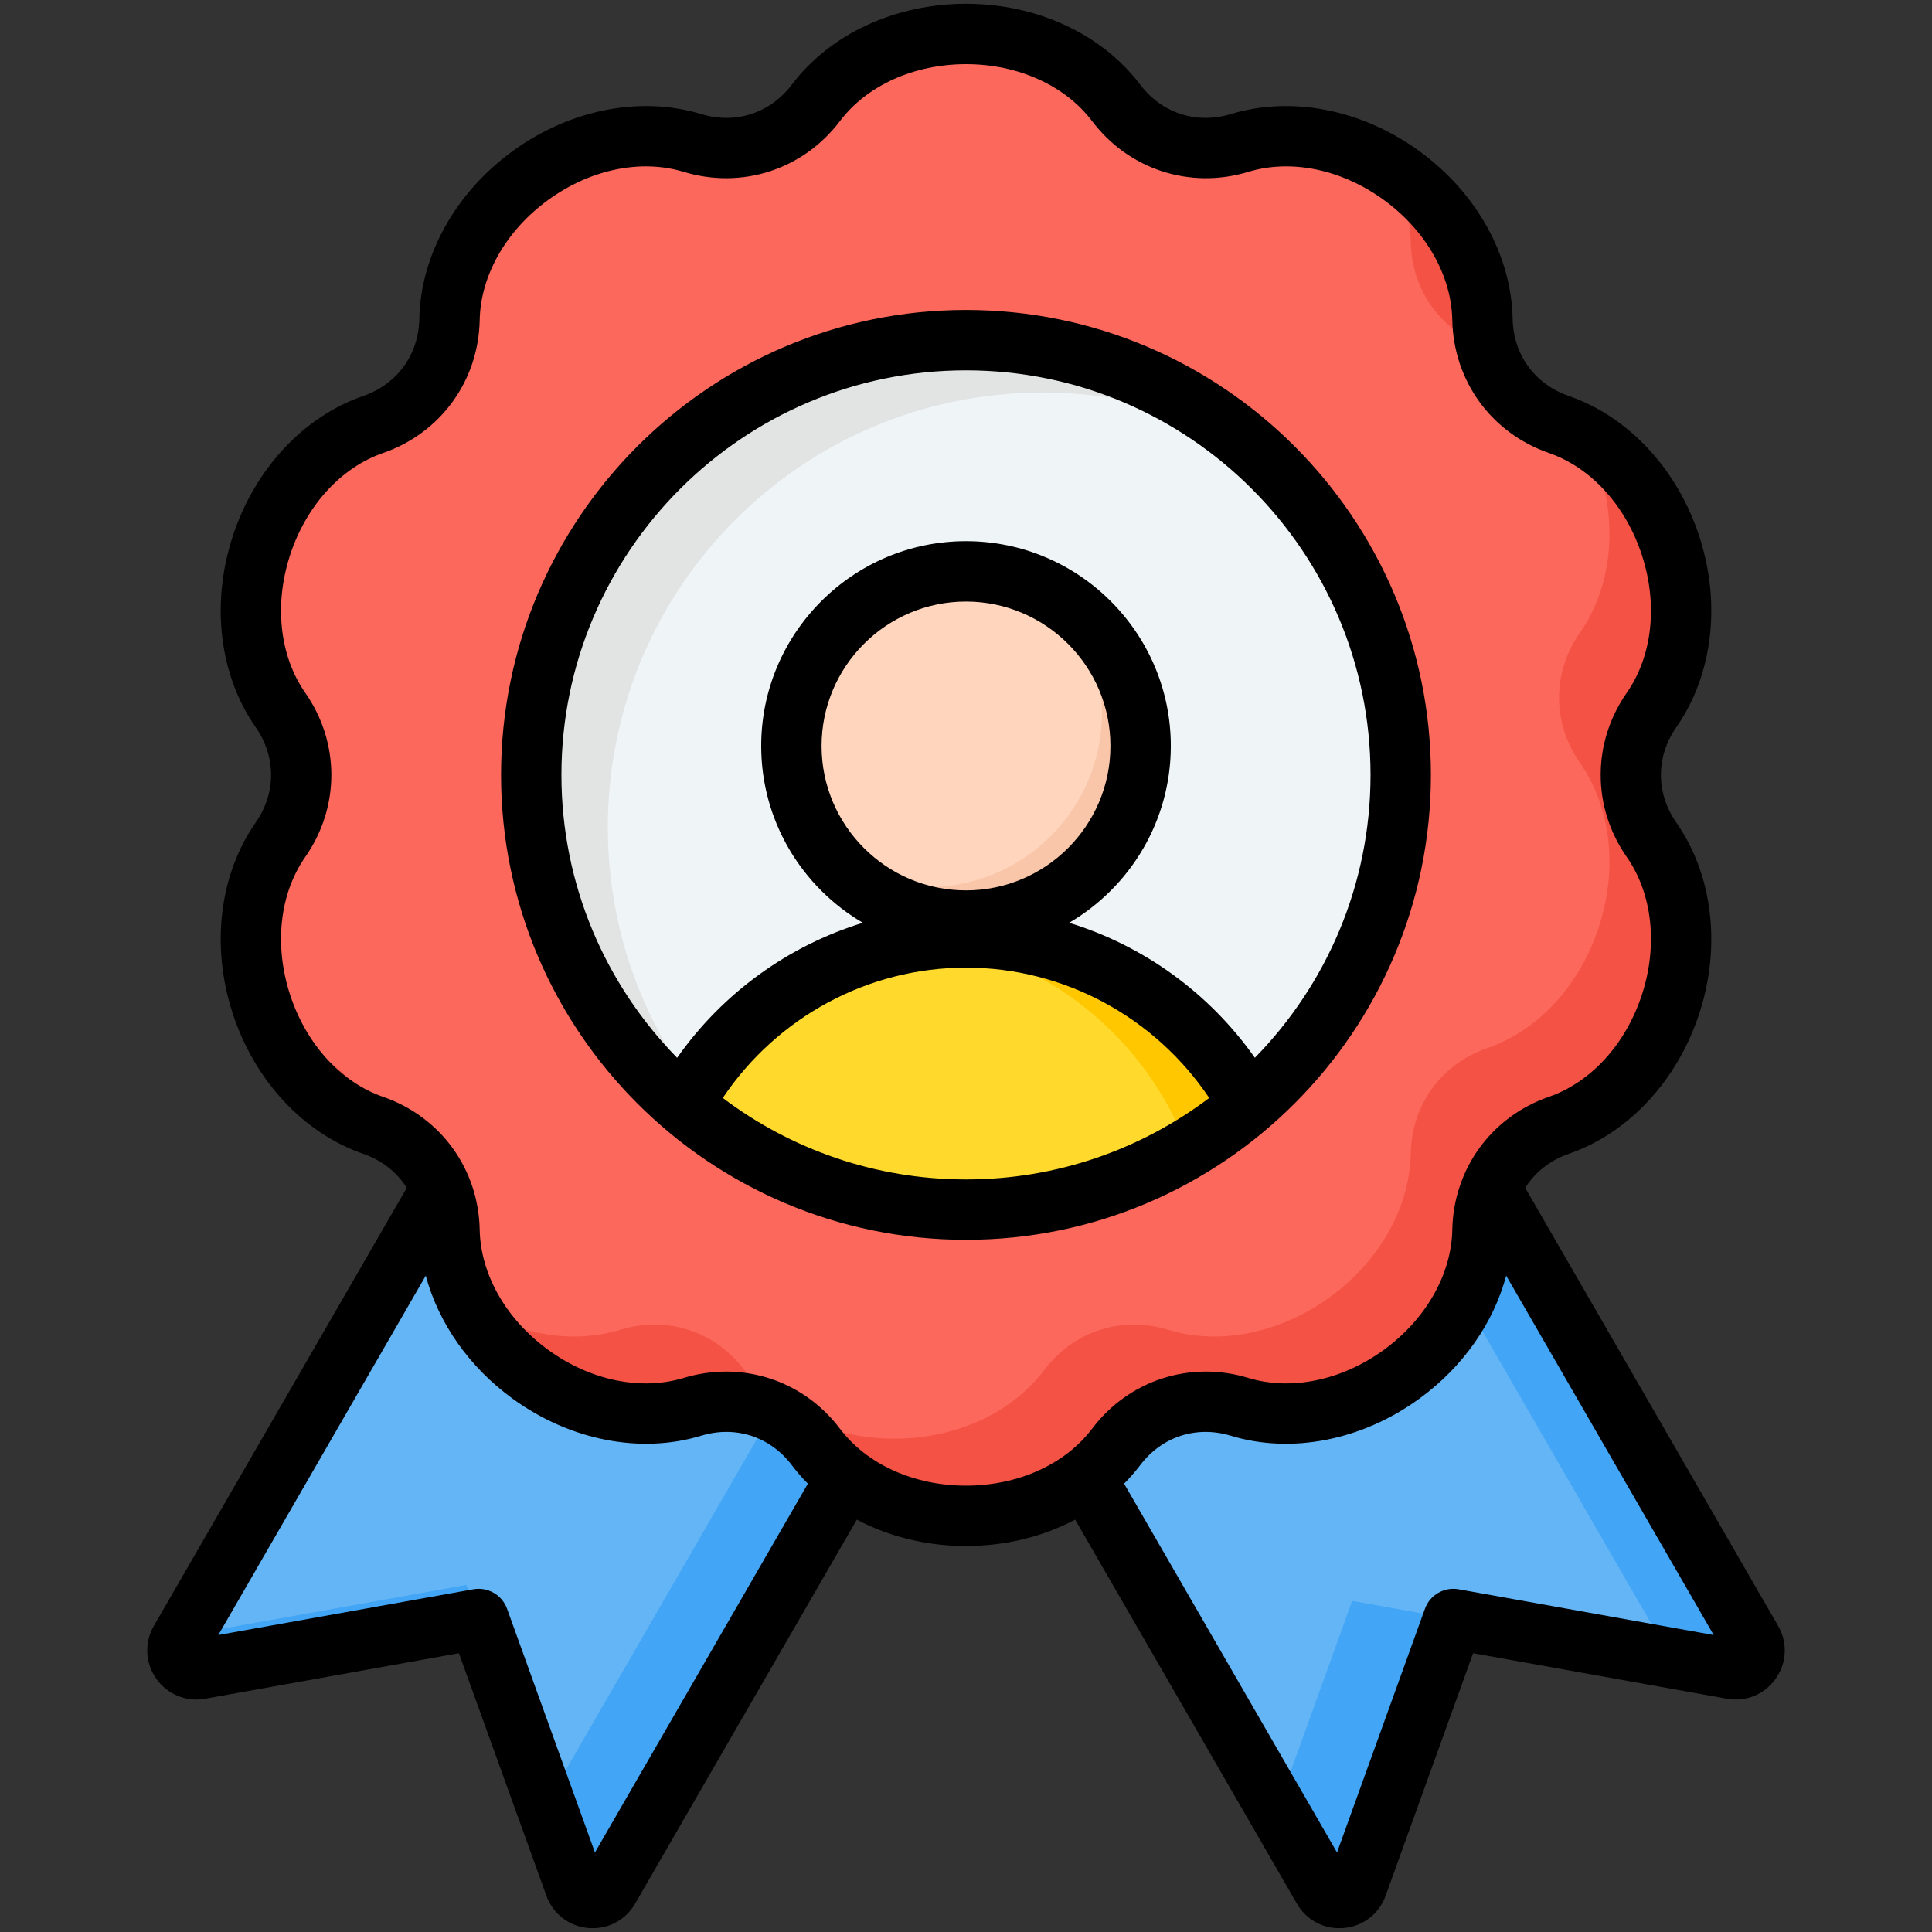
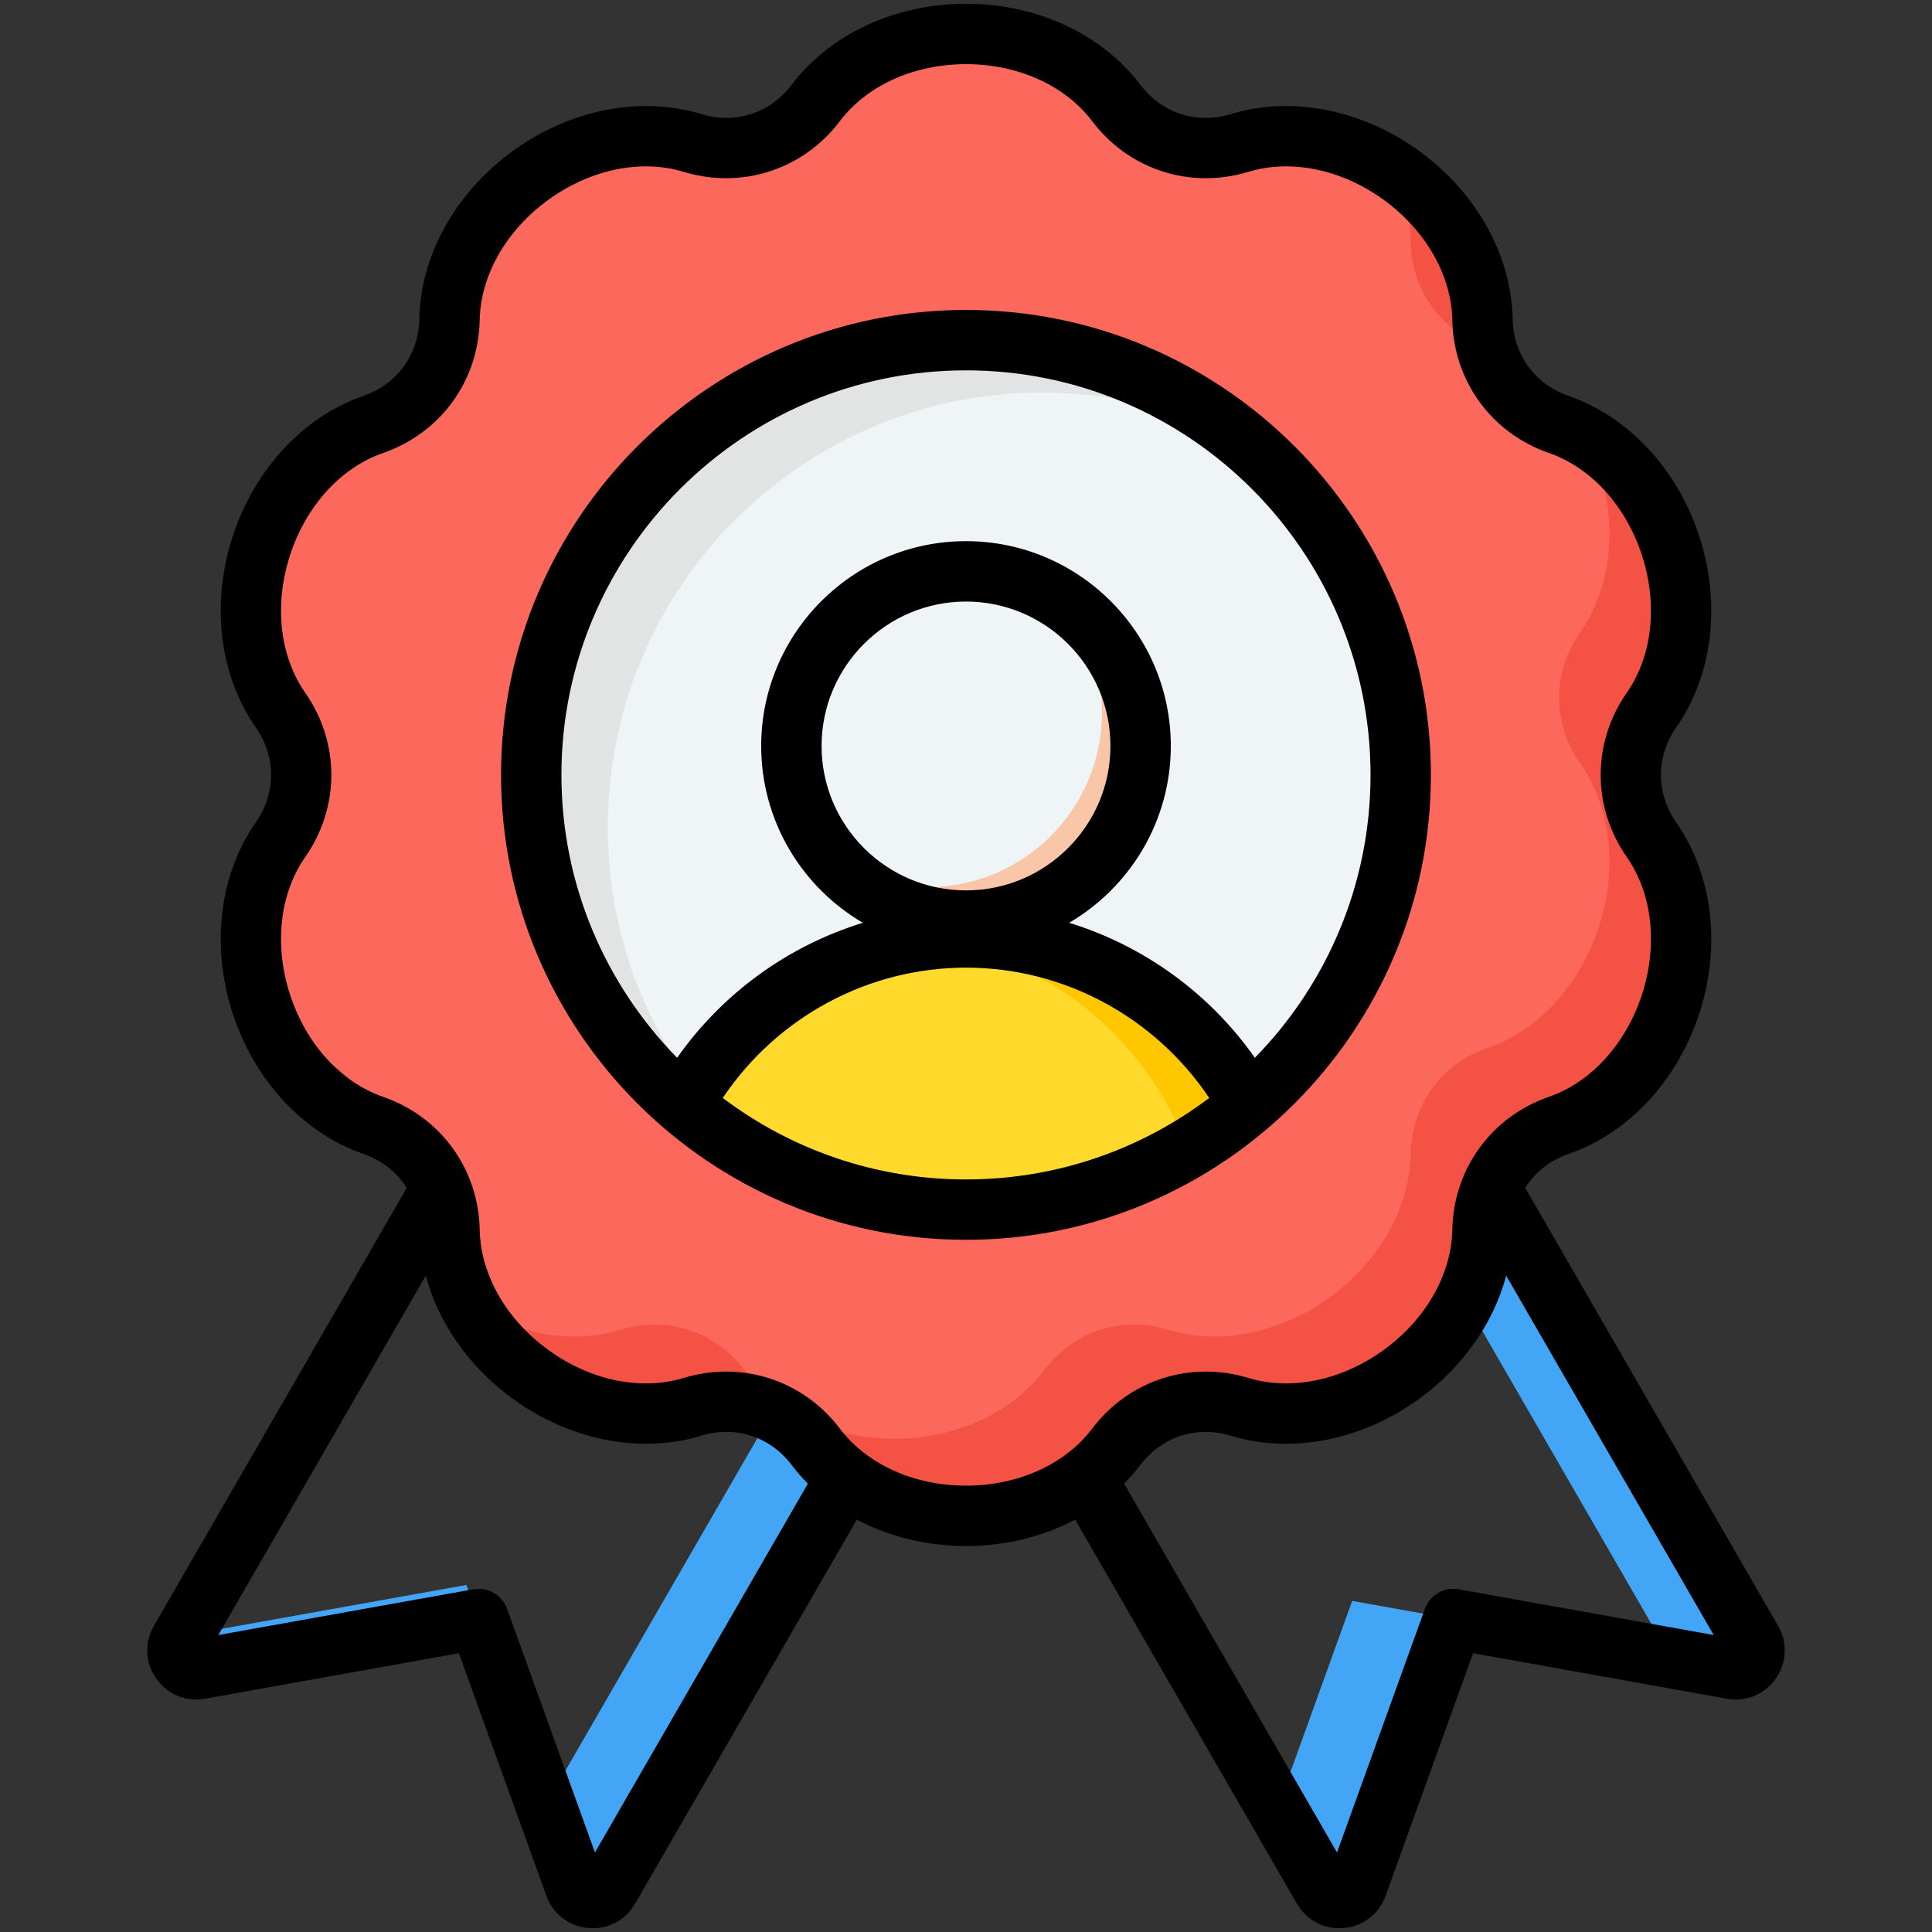
<svg xmlns="http://www.w3.org/2000/svg" id="Layer_1" viewBox="0 0 512 512">
  <rect x="0" y="0" width="512" height="512" fill="#333333" stroke="none" />
  <g clip-rule="evenodd" fill-rule="evenodd">
    <g>
      <g>
-         <path d="m256 336.621-94.61 163.868c-2.139 3.705-7.619 3.217-9.071-.807l-25.472-70.622-73.896 13.252c-4.211.755-7.374-3.747-5.234-7.452l107.639-186.436 117.15 39.7 71.047-62.372 120.729 209.108c2.14 3.705-1.023 8.207-5.234 7.452l-73.896-13.252-25.472 70.622c-1.452 4.024-6.932 4.512-9.071.807z" fill="#64b5f6" />
        <path d="m243.982 357.437-82.591 143.052c-2.139 3.705-7.619 3.217-9.071-.807l-7.71-21.378 84.578-146.493zm-117.134 71.623-73.896 13.252c-4.211.755-7.374-3.747-5.234-7.452l.79-1.368 75.082-13.465zm26.443-177.059 2.066-3.578 93.853 31.804-3.516 3.086zm174.311-12.246 15.952-14.004 120.728 209.109c2.14 3.705-1.023 8.207-5.234 7.452l-26.813-4.809c4.211.755 7.374-3.747 5.234-7.452zm57.55 189.305-26.813-4.809-19.896 55.164 12.167 21.074c2.139 3.705 7.619 3.217 9.071-.807z" fill="#42a5f5" />
        <path d="m413.09 298.237c28.839-9.984 42.051-50.647 24.589-75.676-7.347-10.53-7.349-23.866-.001-34.395 17.463-25.028 4.252-65.693-24.587-75.678-12.133-4.2-19.973-14.989-20.218-27.826-.582-30.514-35.173-55.646-64.374-46.773-12.285 3.733-24.969-.386-32.712-10.628-18.407-24.342-61.164-24.343-79.572-.001-7.744 10.241-20.427 14.364-32.712 10.63-29.2-8.875-63.792 16.256-64.376 46.77-.245 12.837-8.083 23.627-20.216 27.827-28.84 9.983-42.053 50.648-24.591 75.676 7.347 10.53 7.348 23.865.001 34.395-17.464 25.028-4.252 65.693 24.587 75.678 12.133 4.2 19.973 14.989 20.218 27.826.583 30.513 35.173 55.646 64.374 46.772 12.285-3.733 24.969.386 32.712 10.627 18.407 24.344 61.165 24.344 79.573.001 7.744-10.241 20.426-14.362 32.711-10.628 29.201 8.874 63.792-16.258 64.375-46.771.247-12.837 8.085-23.626 20.219-27.826z" fill="#fc685b" />
        <path d="m413.09 298.237c28.839-9.984 42.051-50.647 24.589-75.676-7.347-10.53-7.349-23.866-.001-34.396 15.953-22.865 6.303-58.774-17.472-72.425 8.379 16.277 8.959 36.945-1.528 51.976-7.348 10.53-7.346 23.866.001 34.395 17.462 25.03 4.25 65.692-24.589 75.677-12.134 4.2-19.973 14.989-20.218 27.827-.584 30.513-35.175 55.645-64.375 46.771-12.285-3.734-24.968.387-32.711 10.629-18.408 24.343-61.166 24.343-79.573-.001-7.743-10.241-20.428-14.36-32.713-10.627-13.554 4.119-28.266.908-40.202-6.763 10.8 20.587 36.612 34.077 59.202 27.212 12.285-3.733 24.969.386 32.713 10.627 18.407 24.344 61.165 24.344 79.573.001 7.744-10.241 20.426-14.362 32.711-10.628 29.2 8.874 63.791-16.258 64.375-46.771.246-12.839 8.084-23.628 20.218-27.828zm-19.216-206.276c-.61-2.331-.953-4.775-1.001-7.299-.312-16.351-10.391-31.153-24.171-40.009 3.16 6.023 5.039 12.653 5.171 19.56.243 12.76 7.992 23.495 20.001 27.748zm-321.081 182.574c5.574 10.827 14.596 19.713 26.116 23.702l.217.077c-2.494-9.525-9.47-17.152-19.217-20.527-2.494-.863-4.867-1.96-7.116-3.252z" fill="#f35244" />
      </g>
      <g>
        <ellipse cx="256" cy="205.36" fill="#eff4f7" rx="115.235" ry="115.235" transform="matrix(.707 -.707 .707 .707 -70.231 241.168)" />
        <path d="m256 90.125c28.539 0 54.65 10.38 74.777 27.563-16.219-8.716-34.764-13.664-54.466-13.664-63.643 0-115.235 51.592-115.235 115.235 0 35.104 15.701 66.536 40.458 87.672-36.172-19.438-60.768-57.63-60.768-101.571-.001-63.643 51.591-115.235 115.234-115.235z" fill="#e2e3e3" />
        <path d="m330.986 292.855c-20.155 17.289-46.349 27.74-74.986 27.74s-54.831-10.449-74.986-27.739c14.625-26.42 42.806-44.412 74.986-44.412 32.181 0 60.361 17.991 74.986 44.411z" fill="#ffda2d" />
        <path d="m245.217 249.128c32.006 4.067 58.648 25.978 69.555 55.367 5.745-3.414 11.168-7.313 16.213-11.64-14.625-26.42-42.805-44.411-74.986-44.411-3.65 0-7.248.235-10.782.684zm-61.345 38.938c5.167 6.93 11.096 13.259 17.661 18.864-7.322-3.934-14.211-8.664-20.52-14.074.903-1.63 1.857-3.227 2.859-4.79z" fill="#ffc700" />
-         <ellipse cx="256" cy="197.692" fill="#ffd6bd" rx="46.283" ry="46.283" transform="matrix(.989 -.151 .151 .989 -26.98 41.038)" />
        <path d="m220.904 227.863c8.488 9.864 21.062 16.112 35.096 16.112 25.561 0 46.283-20.722 46.283-46.283 0-16.416-8.548-30.835-21.434-39.052 6.971 8.102 11.186 18.644 11.186 30.171 0 25.561-20.722 46.283-46.283 46.283-9.145-.001-17.669-2.654-24.848-7.231z" fill="#f9c6aa" />
      </g>
    </g>
    <path d="m191.547 290.968c14.399-21.455 38.519-34.534 64.46-34.534 25.931 0 50.051 13.079 64.45 34.534-17.951 13.551-40.278 21.597-64.459 21.597-24.173-.001-46.5-8.047-64.451-21.597zm26.181-93.277c0-21.106 17.168-38.274 38.269-38.274 21.106 0 38.279 17.168 38.279 38.274 0 21.101-17.173 38.274-38.279 38.274-21.101 0-38.269-17.173-38.269-38.274zm-68.945 7.664c0 29.152 11.711 55.626 30.661 74.972 12.102-17.205 29.501-29.714 49.221-35.779-16.102-9.428-26.94-26.898-26.94-46.858 0-29.926 24.351-54.277 54.272-54.277 29.931 0 54.281 24.351 54.281 54.277 0 19.96-10.843 37.43-26.94 46.858 19.72 6.065 37.109 18.573 49.216 35.774 18.951-19.347 30.652-45.815 30.652-74.968 0-59.12-48.089-107.209-107.209-107.209-59.111.001-107.214 48.09-107.214 107.21zm230.421 0c0-67.94-55.267-123.212-123.207-123.212-67.931 0-123.212 55.272-123.212 123.212 0 67.935 55.281 123.207 123.212 123.207 67.94 0 123.207-55.272 123.207-123.207zm7.363 215.824c-3.839-.689-7.622 1.49-8.942 5.16l-23.299 64.592-56.427-97.743c1.528-1.542 2.957-3.179 4.268-4.905 5.721-7.57 14.918-10.56 23.997-7.801 16.102 4.896 34.774 1.231 49.952-9.796 11.579-8.414 19.701-20.092 23.04-32.624l54.994 95.239zm-163.972-42.547c7.141 9.443 19.63 15.083 33.402 15.083 13.781 0 26.27-5.641 33.411-15.083 9.73-12.866 25.987-18.149 41.42-13.461 11.32 3.443 24.738.665 35.887-7.428 11.14-8.098 17.932-20.002 18.158-31.836.311-16.13 10.353-29.958 25.591-35.236 11.192-3.872 20.413-14.008 24.672-27.105 4.259-13.102 2.759-26.723-4.018-36.435-9.23-13.225-9.23-30.322 0-43.551 6.768-9.706 8.277-23.327 4.018-36.425-4.259-13.102-13.48-23.238-24.662-27.11-15.248-5.283-25.29-19.111-25.601-35.237-.227-11.838-7.018-23.738-18.158-31.836-11.15-8.098-24.559-10.876-35.887-7.433-15.441 4.693-31.69-.594-41.42-13.456-7.14-9.442-19.63-15.083-33.401-15.083-13.781 0-26.271 5.636-33.411 15.083-9.73 12.867-25.992 18.144-41.42 13.456-11.329-3.443-24.738-.665-35.887 7.433-11.14 8.098-17.932 19.998-18.163 31.836-.311 16.13-10.362 29.959-25.601 35.237-11.188 3.872-20.408 14.003-24.667 27.105-4.254 13.102-2.754 26.719 4.028 36.43 9.23 13.23 9.23 30.322 0 43.551-6.782 9.711-8.282 23.327-4.028 36.43 4.259 13.102 13.48 23.238 24.667 27.11 15.239 5.278 25.29 19.106 25.601 35.232.231 11.838 7.013 23.738 18.163 31.836 11.135 8.098 24.558 10.876 35.887 7.433 3.74-1.132 7.523-1.684 11.249-1.684 11.682-.001 22.803 5.39 30.17 15.144zm-64.931 112.298-23.29-64.592c-1.33-3.669-5.108-5.848-8.938-5.16l-67.581 12.122 54.979-95.239c3.353 12.531 11.461 24.209 23.04 32.624 15.182 11.027 33.85 14.692 49.952 9.796 9.079-2.759 18.281.231 24.011 7.801 1.297 1.726 2.726 3.363 4.259 4.905zm313.544-60.078-67.011-116.062c2.58-4.103 6.542-7.278 11.508-8.999 15.904-5.504 28.85-19.446 34.652-37.283 5.801-17.842 3.509-36.732-6.122-50.532-5.428-7.782-5.428-17.455 0-25.243 9.631-13.795 11.923-32.685 6.122-50.522-5.801-17.847-18.748-31.784-34.652-37.288-8.971-3.108-14.659-10.933-14.838-20.422-.321-16.819-9.569-33.444-24.752-44.471-15.168-11.027-33.84-14.692-49.937-9.801-9.084 2.764-18.281-.226-24.011-7.796-10.15-13.418-27.402-21.432-46.16-21.432-.009 0 0 0-.009 0-18.753 0-36.01 8.013-46.16 21.427-5.73 7.575-14.923 10.565-24.011 7.801-16.088-4.891-34.77-1.231-49.942 9.796-15.178 11.027-24.436 27.657-24.757 44.476-.184 9.489-5.863 17.314-14.829 20.422-15.904 5.499-28.855 19.441-34.652 37.284-5.801 17.842-3.514 36.732 6.117 50.527 5.429 7.787 5.429 17.46 0 25.243-9.631 13.795-11.918 32.685-6.117 50.527 5.797 17.842 18.748 31.784 34.652 37.288 4.966 1.722 8.928 4.896 11.499 8.999l-67.012 116.066c-2.561 4.438-2.32 9.801.618 13.993 2.943 4.188 7.914 6.231 12.961 5.33l67.252-12.06 23.181 64.271c1.736 4.82 5.99 8.103 11.088 8.556.401.033.797.052 1.198.052 4.641 0 8.872-2.424 11.23-6.518l58.753-101.757c8.541 4.504 18.498 6.99 28.931 6.99 10.428 0 20.398-2.485 28.93-6.99l58.757 101.757c2.363 4.094 6.594 6.518 11.23 6.518.401 0 .793-.019 1.189-.052 5.113-.453 9.362-3.731 11.102-8.556l23.182-64.271 67.247 12.06c5.051.905 10.013-1.137 12.961-5.33 2.937-4.192 3.182-9.555.612-13.998z" />
  </g>
</svg>